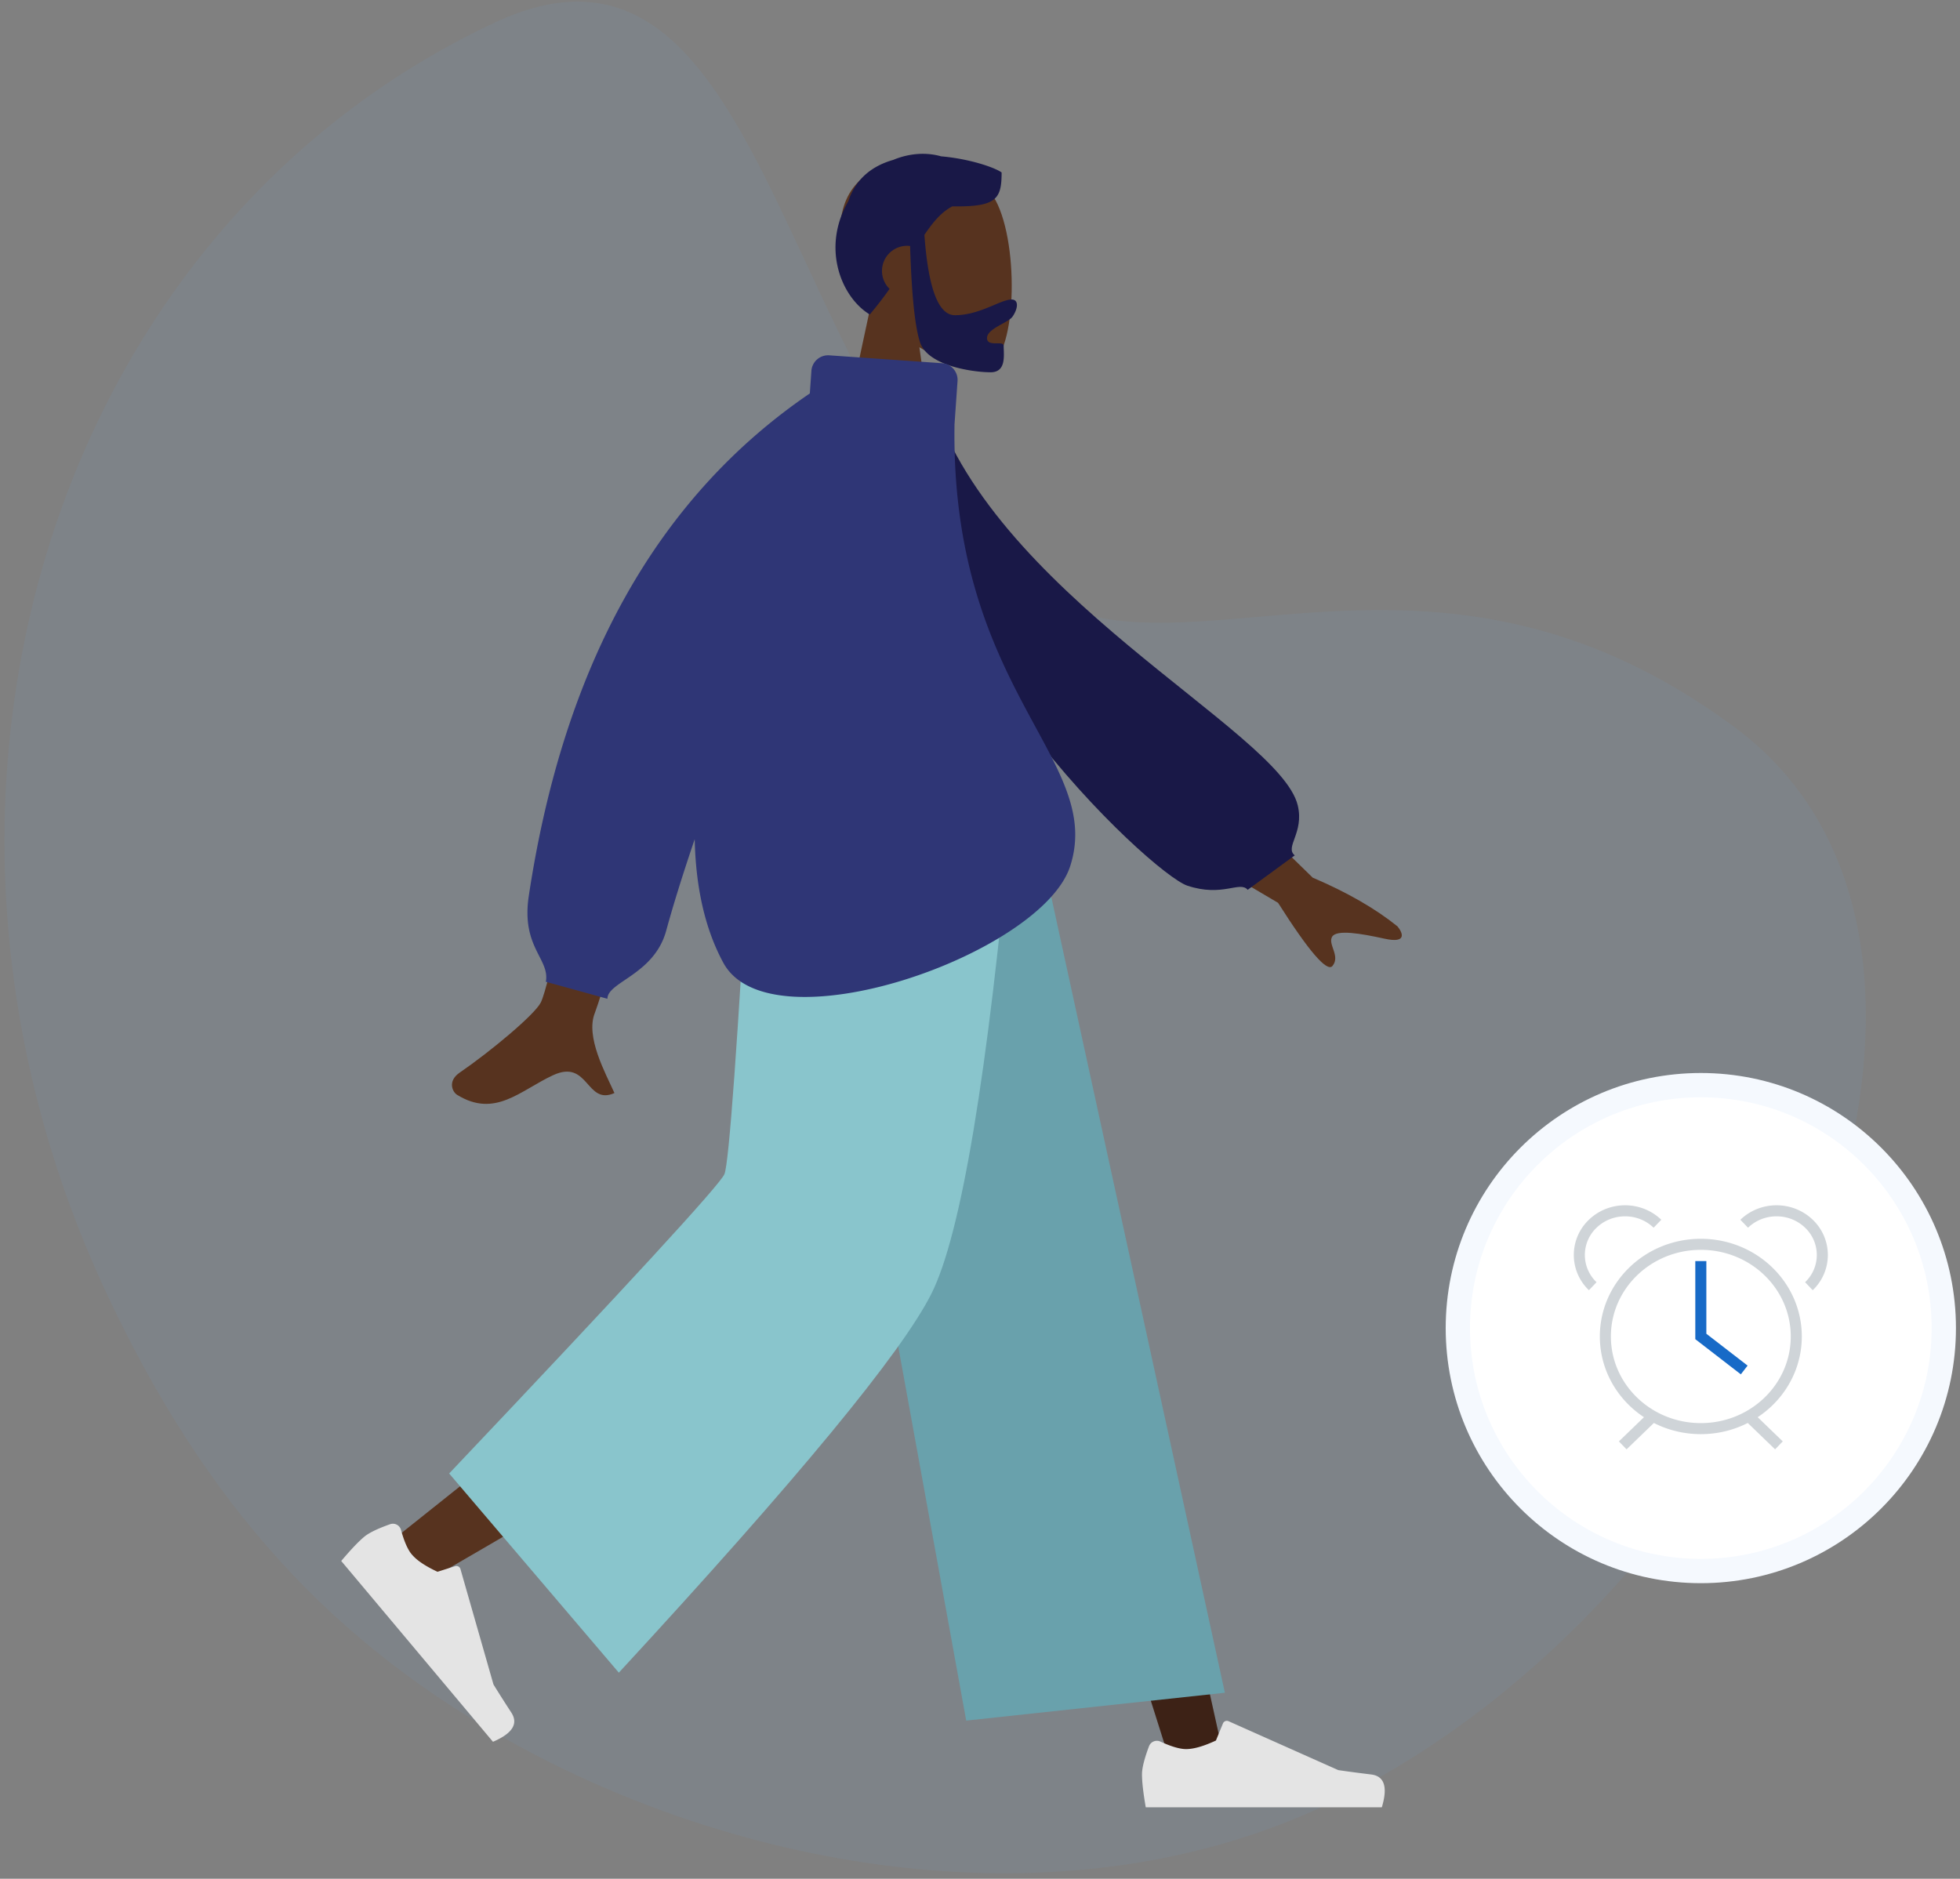
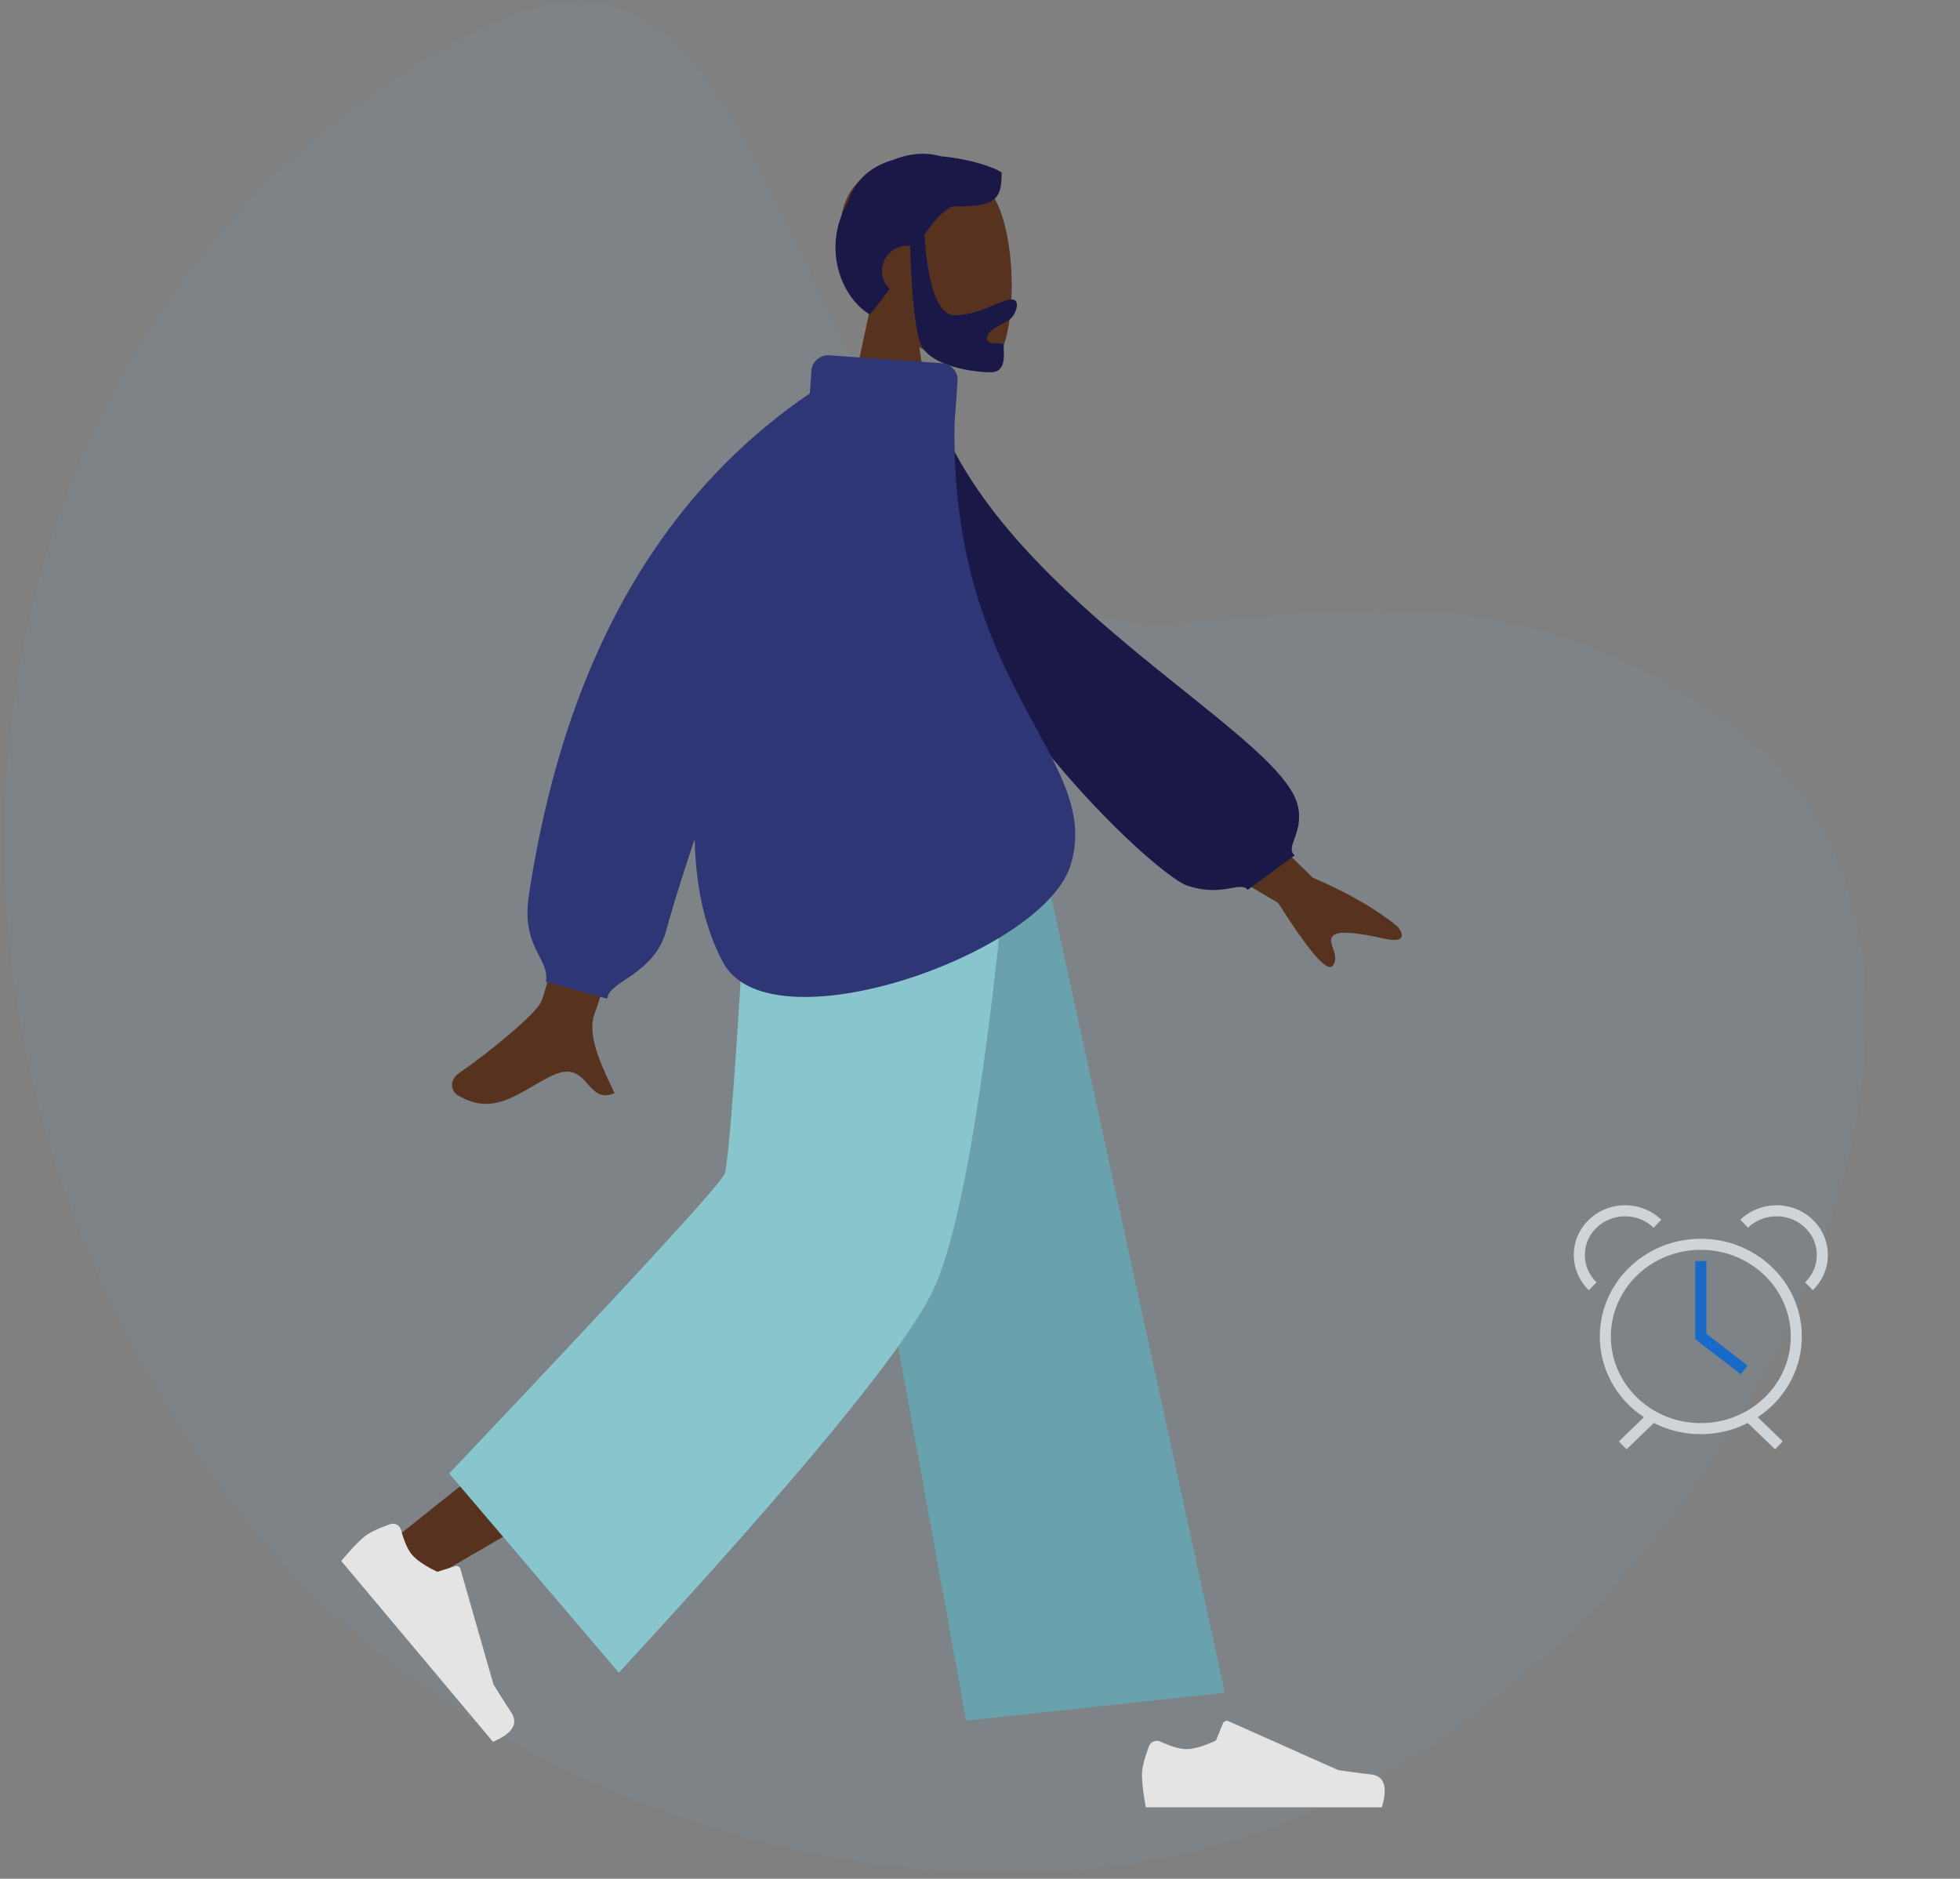
<svg xmlns="http://www.w3.org/2000/svg" width="242" height="232">
  <rect width="100%" height="100%" fill="#808080" stroke="none" />
  <g fill="none" fill-rule="evenodd">
    <path d="M163.488 223.003C218.34 197.34 252.13 118.03 214.274 89.877c-37.856-28.15-68.445-4.415-86.918-16.957-31.618-21.466-31.6-86.349-66.223-70.15-54.852 25.664-76.405 95.768-48.14 156.584 12.262 26.386 28.103 43.729 50.874 56.163 29.714 16.226 68.568 22.015 99.621 7.486z" fill="#6EAEF6" opacity=".07" />
    <path d="M107.484 37.842c-2.38-2.795-3.992-6.22-3.723-10.058.776-11.059 16.17-8.626 19.164-3.045 2.995 5.582 2.639 19.74-1.231 20.737-1.543.398-4.831-.577-8.178-2.594l2.1 14.86h-12.401l4.27-19.9z" fill="#57331F" />
    <path d="M114.136 29.005c.475 6.613 1.731 9.92 3.768 9.92 3.055 0 5.648-1.94 6.988-1.94.978 0 .76 1.223.112 2.13-.535.748-3.138 1.469-3.138 2.628 0 1.16 2.057.263 2.057.95 0 1.139.361 3.278-1.614 3.278-1.998 0-7.728-.728-8.71-3.695-.634-1.914-1.044-5.88-1.23-11.9a3.1 3.1 0 0 0-2.536 5.297 47.01 47.01 0 0 1-2.443 3.162c-3.46-2.077-6.03-8.156-2.645-13.995.935-2.861 3.052-4.39 5.553-5.099 2.026-.847 4.129-.943 5.904-.435 3.48.299 6.587 1.36 7.467 1.99 0 3.295-.638 4.272-6.09 4.186-1.34.707-2.37 1.926-3.443 3.523z" fill="#191847" />
-     <path fill="#3D2216" d="M102.245 100.504l25.362 63.677 17.011 53.833h6.718l-26.006-117.51z" />
    <path d="M97.137 100.504c-.27 22.377-4.209 52.503-4.838 53.898-.42.93-14.902 12.755-43.447 35.475l4.626 4.911c33.681-19.48 51.301-30.519 52.86-33.117 2.338-3.897 9.949-39.76 16.06-61.167h-25.26z" fill="#57331F" />
    <path d="M48.17 188.217c-1.555.55-2.625 1.07-3.212 1.563-.714.598-1.656 1.591-2.826 2.978l18.735 22.327c2.405-1.029 3.16-2.233 2.263-3.611a161.415 161.415 0 0 1-2.2-3.463l-4.08-14.26a.517.517 0 0 0-.654-.35l-2.178.691c-1.51-.704-2.57-1.418-3.177-2.141-.493-.588-.937-1.6-1.331-3.033a1.034 1.034 0 0 0-1.34-.7zM141.868 215.635c-.578 1.543-.867 2.698-.867 3.464 0 .932.155 2.292.465 4.08h29.146c.758-2.504.32-3.856-1.312-4.056-1.631-.2-2.987-.38-4.066-.54l-13.547-6.04a.517.517 0 0 0-.688.275l-.87 2.112c-1.511.705-2.739 1.058-3.683 1.058-.768 0-1.827-.31-3.18-.93a1.034 1.034 0 0 0-1.398.577z" fill="#E4E4E4" />
    <path fill="#69A1AC" d="M119.297 212.47l31.938-3.439-23.67-108.527H98.96z" />
    <path d="M55.458 181.954l20.949 24.597c22.065-23.905 34.93-39.503 38.592-46.794 3.663-7.291 6.956-27.042 9.879-59.253H92.673c-1.596 28.338-2.672 43.166-3.228 44.485-.556 1.319-11.885 13.64-33.987 36.965z" fill="#89C5CC" />
    <g>
      <path d="M147.44 94.096l14.638 14.28c4.26 1.818 7.75 3.824 10.47 6.02.611.737 1.277 2.151-1.601 1.518-2.878-.632-5.935-1.169-6.476-.232-.54.936 1.054 2.37.054 3.595-.667.817-2.909-1.781-6.725-7.793l-15.222-8.975 4.862-8.413zM75.858 81.172l11.315.043c-8.618 27.922-13.193 42.541-13.724 43.858-1.196 2.963 1.334 7.476 2.416 9.902-3.524 1.577-3.148-4.264-7.594-2.195-4.058 1.888-7.145 5.308-11.833 2.416-.577-.356-1.208-1.695.318-2.742 3.802-2.607 9.281-7.17 10.021-8.671 1.01-2.049 4.037-16.252 9.08-42.61z" fill="#57331F" />
      <path d="M110.338 49.073l4.468-.767c7.04 24.883 43.206 41.844 45.426 51.145.814 3.412-1.64 5.136-.372 6.175l-5.808 4.252c-.984-1.148-3.083.951-7.466-.517s-36.248-30.825-36.248-60.288z" fill="#191847" />
      <path d="M117.854 52.38c-.515 32.943 18.529 41.346 14.287 54.562-3.503 10.913-37.03 22.644-42.832 11.947-2.349-4.33-3.414-9.567-3.535-15.261-1.483 4.374-2.656 8.14-3.518 11.297-1.488 5.447-7.258 6.312-7.258 8.41l-7.601-2.098c.515-2.85-3.068-4.238-2.107-10.606 4.305-28.534 15.871-49.217 34.7-62.05l.194-2.785a2.067 2.067 0 0 1 2.207-1.918l13.918.973a2.067 2.067 0 0 1 1.918 2.206l-.373 5.324z" fill="#2F3676" />
    </g>
    <g transform="translate(180 134)">
-       <circle stroke="#F5F9FE" stroke-width="3" fill="#FFF" cx="30" cy="30" r="30" />
      <g stroke-width="1.364">
        <path d="M16.654 24.828a5.322 5.322 0 0 1 0-7.714c2.207-2.13 5.783-2.13 7.99 0" stroke="#CFD4D8" />
        <path stroke="#176AC7" d="M30 21.724v9.31l5.357 4.138" />
        <path d="M20.357 44.483l3.75-3.62M35.893 40.862l3.75 3.62M43.346 24.828a5.322 5.322 0 0 0 0-7.714c-2.207-2.13-5.783-2.13-7.99 0M41.786 31.034c0 6.285-5.277 11.38-11.786 11.38-6.509 0-11.786-5.095-11.786-11.38 0-6.284 5.277-11.379 11.786-11.379 6.509 0 11.786 5.095 11.786 11.38h0z" stroke="#CFD4D8" />
      </g>
    </g>
  </g>
</svg>